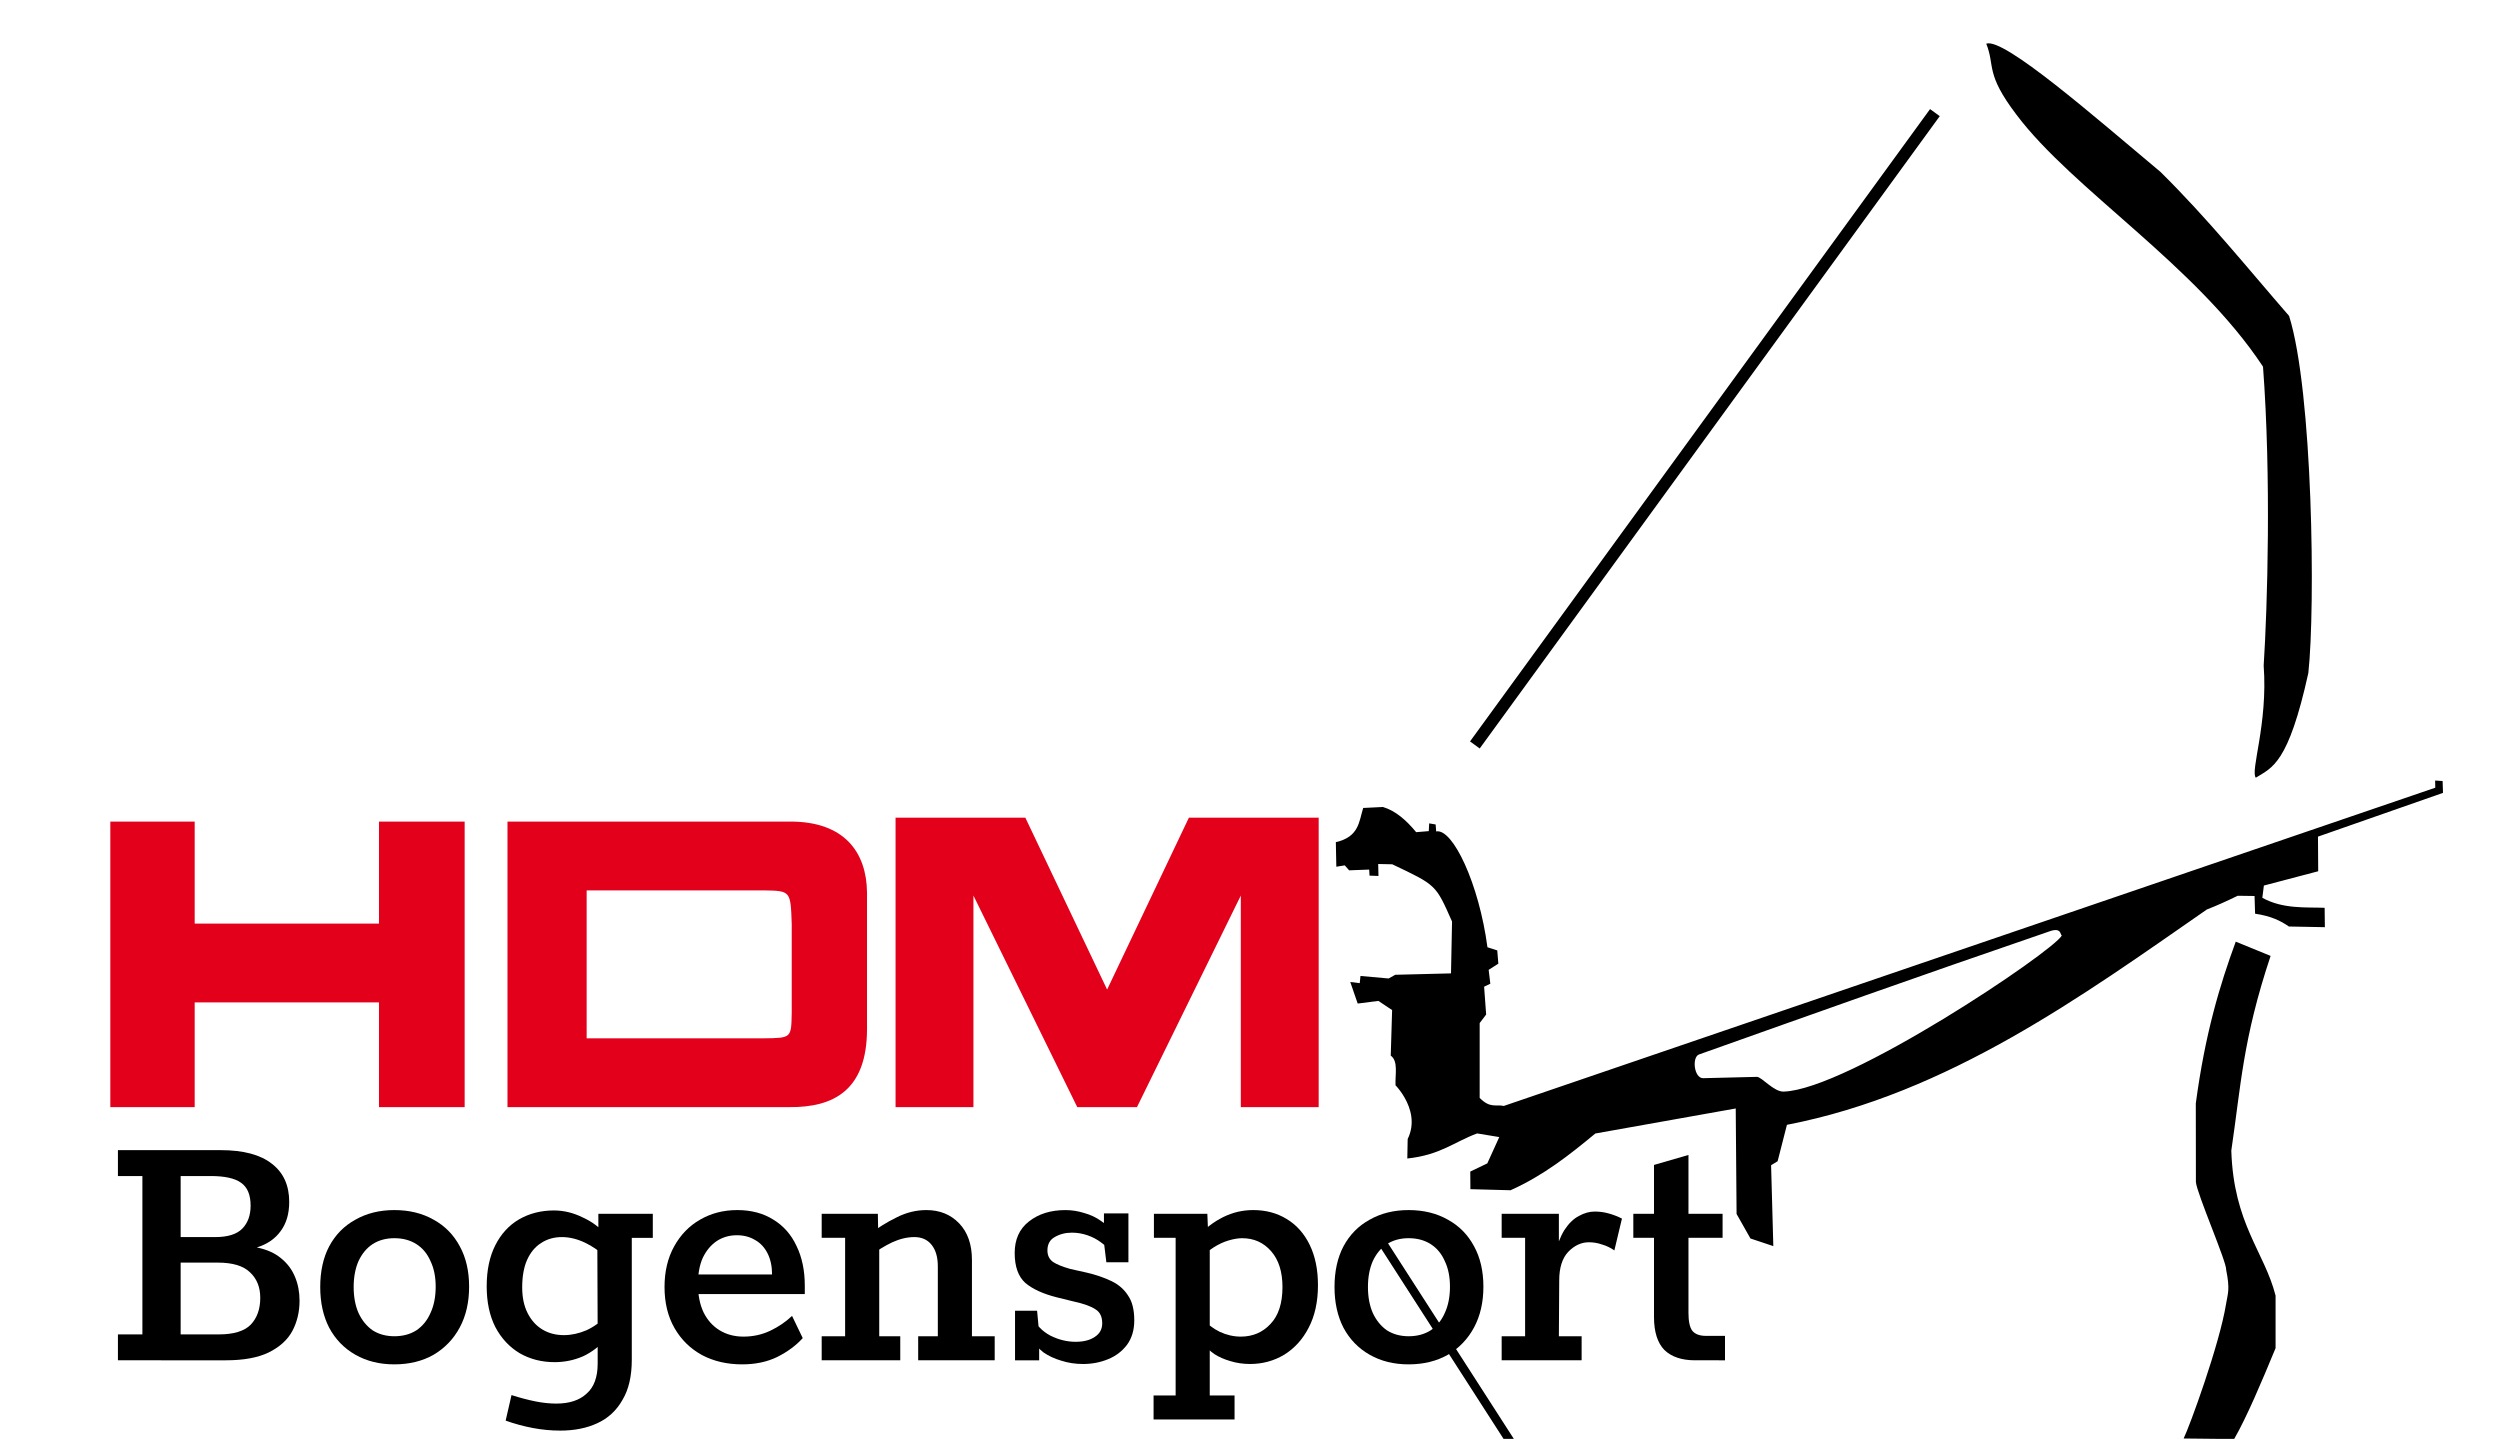
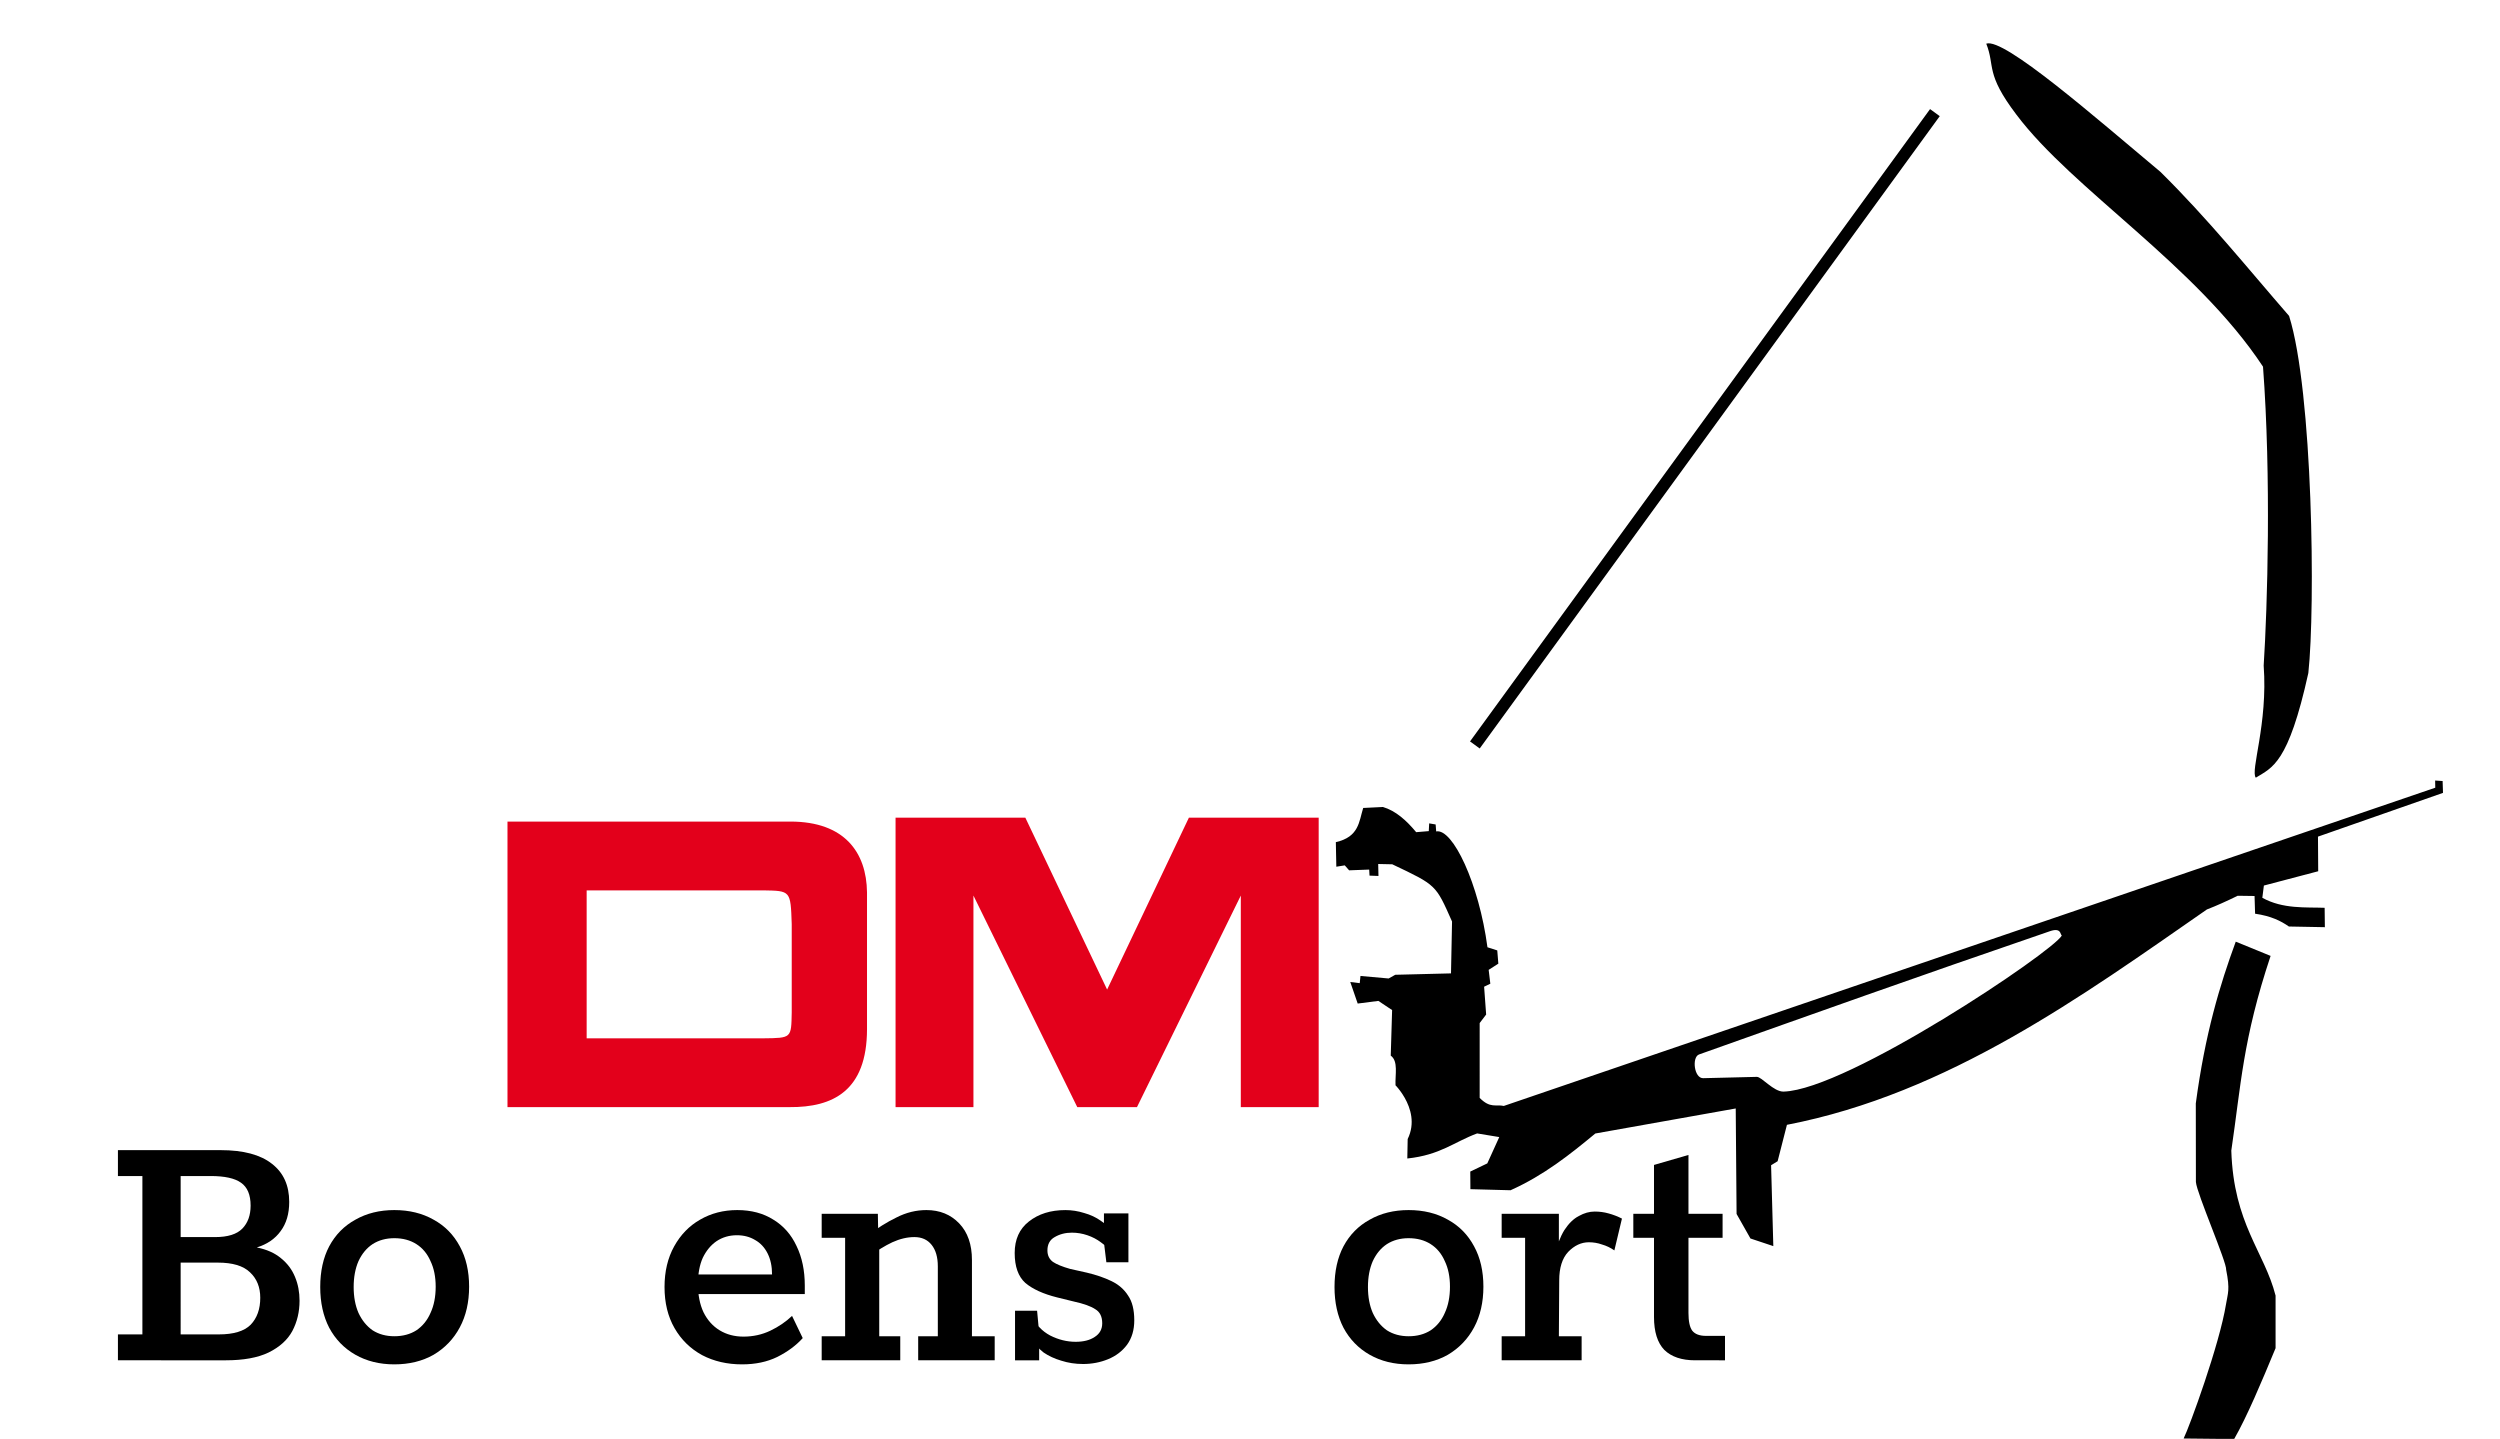
<svg xmlns="http://www.w3.org/2000/svg" xmlns:ns1="http://www.inkscape.org/namespaces/inkscape" xmlns:ns2="http://sodipodi.sourceforge.net/DTD/sodipodi-0.dtd" width="728" height="419" viewBox="0 0 728 419" version="1.1" id="svg5" xml:space="preserve" ns1:version="1.2.1 (9c6d41e410, 2022-07-14)" ns2:docname="hdm-bogensport-logo.svg">
  <ns2:namedview id="namedview7" pagecolor="#ffffff" bordercolor="#ffffff" borderopacity="0" ns1:showpageshadow="2" ns1:pageopacity="1" ns1:pagecheckerboard="0" ns1:deskcolor="#dcdcdc" ns1:document-units="mm" showgrid="true" ns1:zoom="2" ns1:cx="324" ns1:cy="314" ns1:window-width="1920" ns1:window-height="2091" ns1:window-x="0" ns1:window-y="32" ns1:window-maximized="0" ns1:current-layer="layer5">
    <ns1:grid type="xygrid" id="grid9" />
  </ns2:namedview>
  <defs id="defs2">
    <rect x="31.9" y="352.825" width="416.109" height="45.423" id="rect18956" />
  </defs>
  <g ns1:groupmode="layer" id="layer1" ns1:label="Background" style="font-weight:bold;font-stretch:semi-condensed;font-size:12px;font-family:'DejaVu Serif';-inkscape-font-specification:'DejaVu Serif, Bold Semi-Condensed';white-space:pre;shape-inside:url(#rect18956);display:inline" transform="translate(1.3240832e-6)">
    <rect style="font-weight:bold;font-stretch:semi-condensed;font-size:12px;font-family:'DejaVu Serif';-inkscape-font-specification:'DejaVu Serif, Bold Semi-Condensed';white-space:pre;shape-inside:url(#rect18956);display:inline;fill:#ffffff;stroke-width:0.992" id="rect379" width="728" height="419" x="0" y="0" />
  </g>
  <g ns1:groupmode="layer" id="layer5" ns1:label="Text">
    <g aria-label="Bogensport" transform="scale(0.965,1.036)" id="text379" style="font-size:104px;font-family:Rokkitt;-inkscape-font-specification:'Rokkitt, @wght=600';font-variation-settings:'wght' 600;stroke-width:1.095">
      <path d="m 35.586,382.354 v -7.28 h 7.384 v -44.512 h -7.384 v -7.28 h 30.992 q 10.296,0 15.496,3.848 5.2,3.744 5.2,10.712 0,4.992 -2.6,8.216 -2.496,3.224 -7.176,4.576 4.472,0.832 7.28,3.016 2.912,2.184 4.264,5.304 1.352,3.016 1.352,6.656 0,4.68 -2.184,8.528 -2.184,3.744 -7.176,6.032 -4.888,2.184 -12.896,2.184 z m 18.928,-7.28 h 11.544 q 6.656,0 9.568,-2.704 2.912,-2.808 2.912,-7.592 0,-4.472 -3.12,-7.176 -3.016,-2.704 -9.672,-2.704 h -11.232 z m 0,-27.352 h 10.4 q 5.72,0 8.216,-2.392 2.496,-2.392 2.496,-6.448 0,-4.576 -2.912,-6.448 -2.808,-1.872 -9.152,-1.872 h -9.048 z" id="path470" />
-       <path d="m 118.993,383.498 q -6.656,0 -11.752,-2.704 -5.096,-2.704 -7.904,-7.592 -2.704,-4.888 -2.704,-11.44 0,-6.656 2.704,-11.44 2.808,-4.888 7.904,-7.488 5.096,-2.704 11.752,-2.704 6.76,0 11.856,2.704 5.096,2.6 7.904,7.488 2.808,4.784 2.808,11.336 0,6.552 -2.808,11.44 -2.808,4.888 -7.904,7.696 -5.096,2.704 -11.856,2.704 z m 0,-7.904 q 3.848,0 6.656,-1.664 2.808,-1.768 4.264,-4.888 1.56,-3.12 1.56,-7.384 0,-4.16 -1.56,-7.176 -1.456,-3.12 -4.264,-4.784 -2.808,-1.664 -6.656,-1.664 -3.744,0 -6.552,1.664 -2.704,1.664 -4.264,4.784 -1.456,3.12 -1.456,7.28 0,4.16 1.456,7.28 1.56,3.12 4.264,4.888 2.808,1.664 6.552,1.664 z" id="path472" />
-       <path d="m 169.017,402.114 q -4.056,0 -8.216,-0.728 -4.16,-0.728 -8.216,-2.08 l 1.768,-7.176 q 3.848,1.144 7.176,1.768 3.328,0.624 6.344,0.624 5.928,0 9.152,-2.808 3.328,-2.704 3.328,-8.424 v -6.448 l 2.912,-0.936 q -3.224,3.536 -7.28,5.304 -4.056,1.664 -8.632,1.664 -5.824,0 -10.504,-2.496 -4.68,-2.6 -7.384,-7.384 -2.6,-4.784 -2.6,-11.44 0,-6.76 2.6,-11.544 2.6,-4.784 7.176,-7.28 4.68,-2.496 10.504,-2.496 4.472,0 8.736,1.976 4.368,1.872 6.76,4.784 l -2.08,0.312 v -6.136 h 16.432 v 6.76 h -6.344 v 34.32 q 0,6.864 -2.808,11.232 -2.704,4.472 -7.592,6.552 -4.784,2.08 -11.232,2.08 z m 1.144,-26.832 q 3.328,0 6.76,-1.352 3.432,-1.456 6.136,-4.16 l -2.704,4.68 -0.104,-25.272 2.6,4.264 q -2.808,-2.6 -6.344,-4.16 -3.536,-1.56 -6.968,-1.56 -3.536,0 -6.24,1.664 -2.704,1.56 -4.264,4.784 -1.456,3.12 -1.456,7.696 0,4.264 1.664,7.28 1.664,3.016 4.472,4.576 2.808,1.56 6.448,1.56 z" id="path474" />
+       <path d="m 118.993,383.498 q -6.656,0 -11.752,-2.704 -5.096,-2.704 -7.904,-7.592 -2.704,-4.888 -2.704,-11.44 0,-6.656 2.704,-11.44 2.808,-4.888 7.904,-7.488 5.096,-2.704 11.752,-2.704 6.76,0 11.856,2.704 5.096,2.6 7.904,7.488 2.808,4.784 2.808,11.336 0,6.552 -2.808,11.44 -2.808,4.888 -7.904,7.696 -5.096,2.704 -11.856,2.704 m 0,-7.904 q 3.848,0 6.656,-1.664 2.808,-1.768 4.264,-4.888 1.56,-3.12 1.56,-7.384 0,-4.16 -1.56,-7.176 -1.456,-3.12 -4.264,-4.784 -2.808,-1.664 -6.656,-1.664 -3.744,0 -6.552,1.664 -2.704,1.664 -4.264,4.784 -1.456,3.12 -1.456,7.28 0,4.16 1.456,7.28 1.56,3.12 4.264,4.888 2.808,1.664 6.552,1.664 z" id="path472" />
      <path d="m 223.929,383.498 q -6.76,0 -12.064,-2.6 -5.304,-2.704 -8.32,-7.592 -3.016,-4.888 -3.016,-11.544 0,-6.552 2.912,-11.44 2.912,-4.888 7.8,-7.488 4.992,-2.704 11.232,-2.704 6.344,0 10.92,2.704 4.576,2.6 6.968,7.384 2.496,4.784 2.496,11.128 v 2.392 h -34.944 l 0.104,-5.512 h 24.96 q 0,-3.432 -1.352,-5.928 -1.352,-2.496 -3.744,-3.744 -2.392,-1.352 -5.512,-1.352 -3.432,0 -6.136,1.664 -2.6,1.664 -4.16,4.68 -1.456,3.016 -1.456,7.384 0,4.576 1.664,7.904 1.768,3.328 4.888,5.096 3.12,1.768 7.176,1.768 4.368,0 8.112,-1.664 3.744,-1.664 6.552,-4.16 l 3.224,6.24 q -3.016,3.12 -7.696,5.304 -4.576,2.08 -10.608,2.08 z" id="path476" />
      <path d="m 247.953,382.354 v -6.76 h 7.072 v -27.664 h -7.072 v -6.76 h 16.952 l 0.104,5.512 -3.224,0.624 q 4.368,-3.12 8.736,-5.096 4.368,-2.08 9.048,-2.08 6.032,0 9.88,3.744 3.848,3.744 3.848,10.296 v 21.424 h 6.864 v 6.76 h -23.088 v -6.76 h 5.928 v -19.656 q 0,-3.848 -1.872,-6.032 -1.872,-2.184 -5.2,-2.184 -3.224,0 -6.656,1.456 -3.328,1.456 -7.072,4.056 l 3.12,-4.368 v 26.728 h 6.344 v 6.76 z" id="path478" />
      <path d="m 326.785,383.394 q -3.432,0 -6.552,-0.936 -3.016,-0.832 -5.304,-2.288 -2.184,-1.56 -3.328,-3.64 l 1.976,0.52 v 5.304 h -7.28 v -13.936 h 6.656 l 0.624,6.24 -1.872,-4.472 q 1.456,3.328 5.2,5.2 3.744,1.768 7.696,1.768 3.536,0 5.72,-1.352 2.288,-1.352 2.288,-3.848 0,-2.808 -2.08,-3.952 -1.976,-1.248 -6.552,-2.184 l -4.992,-1.144 q -6.24,-1.456 -9.568,-4.056 -3.224,-2.704 -3.224,-8.424 0,-5.72 4.264,-8.84 4.368,-3.224 11.024,-3.224 2.912,0 5.72,0.832 2.808,0.728 4.992,2.184 2.288,1.352 3.12,3.224 l -2.184,-0.208 v -5.096 h 7.384 v 13.728 h -6.656 l -1.144,-8.736 1.976,5.928 q -0.624,-1.664 -2.496,-2.808 -1.768,-1.248 -4.056,-1.976 -2.288,-0.728 -4.68,-0.728 -2.912,0 -5.2,1.248 -2.184,1.144 -2.184,3.744 0,2.08 1.664,3.224 1.664,1.04 5.2,1.976 l 4.992,1.04 q 4.264,0.936 7.488,2.392 3.224,1.456 4.992,4.056 1.872,2.496 1.872,6.968 0,4.056 -2.184,6.864 -2.184,2.704 -5.72,4.056 -3.536,1.352 -7.592,1.352 z" id="path480" />
-       <path d="m 348.105,398.994 v -6.76 h 6.656 v -44.304 h -6.552 v -6.76 h 16.12 l 0.208,4.784 -2.912,1.456 q 3.224,-3.328 7.488,-5.304 4.264,-1.976 9.048,-1.976 5.72,0 10.088,2.496 4.472,2.496 6.968,7.28 2.496,4.784 2.496,11.336 0,6.968 -2.808,11.96 -2.704,4.888 -7.384,7.592 -4.68,2.6 -10.296,2.6 -3.224,0 -6.032,-0.832 -2.704,-0.728 -4.784,-1.976 -2.08,-1.352 -3.12,-3.016 l 1.768,-0.936 v 15.6 h 7.488 v 6.76 z m 26.312,-23.296 q 5.408,0 8.944,-3.536 3.64,-3.536 3.64,-10.4 0,-6.448 -3.432,-10.088 -3.432,-3.64 -8.736,-3.64 -1.768,0 -4.056,0.624 -2.288,0.624 -4.576,1.976 -2.184,1.248 -3.744,3.432 l 2.6,-4.888 v 24.752 l -2.288,-3.432 q 2.288,2.496 5.304,3.848 3.12,1.352 6.344,1.352 z" id="path482" />
      <path d="m 425.065,383.498 q -6.656,0 -11.752,-2.704 -5.096,-2.704 -7.904,-7.592 -2.704,-4.888 -2.704,-11.44 0,-6.656 2.704,-11.44 2.808,-4.888 7.904,-7.488 5.096,-2.704 11.752,-2.704 6.76,0 11.856,2.704 5.096,2.6 7.904,7.488 2.808,4.784 2.808,11.336 0,6.552 -2.808,11.44 -2.808,4.888 -7.904,7.696 -5.096,2.704 -11.856,2.704 z m 0,-7.904 q 3.848,0 6.656,-1.664 2.808,-1.768 4.264,-4.888 1.56,-3.12 1.56,-7.384 0,-4.16 -1.56,-7.176 -1.456,-3.12 -4.264,-4.784 -2.808,-1.664 -6.656,-1.664 -3.744,0 -6.552,1.664 -2.704,1.664 -4.264,4.784 -1.456,3.12 -1.456,7.28 0,4.16 1.456,7.28 1.56,3.12 4.264,4.888 2.808,1.664 6.552,1.664 z" id="path484" />
      <path d="m 453.145,382.354 v -6.76 h 7.072 v -27.664 h -7.072 v -6.76 h 17.264 v 12.376 h -1.56 q 1.352,-4.992 3.224,-7.8 1.976,-2.808 4.368,-3.952 2.392,-1.248 4.784,-1.248 2.184,0 4.16,0.52 2.08,0.52 4.056,1.456 l -2.288,8.944 q -1.768,-1.144 -3.744,-1.664 -1.872,-0.624 -3.952,-0.624 -3.432,0 -6.24,2.704 -2.704,2.704 -2.704,8.008 l -0.104,15.704 h 6.864 v 6.76 z" id="path487" />
      <path d="m 511.489,382.354 q -6.032,0 -9.256,-2.912 -3.12,-3.016 -3.12,-9.256 v -22.256 h -6.24 v -6.76 h 6.24 v -13.728 l 10.4,-2.808 v 16.536 h 10.296 v 6.76 h -10.296 v 21.112 q 0,3.536 1.144,4.992 1.248,1.456 4.16,1.456 h 5.72 v 6.864 z" id="path489" />
    </g>
  </g>
  <g ns1:groupmode="layer" id="layer2" ns1:label="Bogen" style="display:inline;font-weight:bold;font-stretch:semi-condensed;font-size:12px;font-family:'DejaVu Serif';-inkscape-font-specification:'DejaVu Serif, Bold Semi-Condensed';white-space:pre;shape-inside:url(#rect18956)" transform="translate(1.3240832e-6)">
    <rect style="display:inline;fill:#000000;fill-opacity:1" id="rect432" width="3.49" height="227.708" x="473.17" y="-304.957" rx="0" ry="0" transform="rotate(36.037)" />
-     <rect style="fill:#000000;fill-opacity:1" id="rect2885" width="2.518" height="74.489" x="141.506" y="517.215" transform="rotate(-32.756)" />
    <path style="fill:#000000;fill-opacity:1" d="m 666.584,92 c 6.917,22.007 7.687,84.782 5.606,103.983 -5.85,26.491 -10.511,27.495 -15.295,30.48 -1.676,-1.953 3.547,-15.6 2.288,-32.653 1.096,-17.072 2.227,-54.767 -0.193,-87.033 C 639.483,77.182 603.643,55.288 587.189,33.397 578.013,21.298 581.042,19.371 578.398,12.717 c 5.107,-1.876 31.716,21.434 50.726,37.335 13.791,13.615 25.304,27.953 37.46,41.948 z" id="path486" ns2:nodetypes="ccccccccc" />
    <path id="path1169" style="fill:#000000;fill-opacity:1" d="m 709.113,227.289 0.039,2.09 -271.242,92.672 c -2.262,-0.521 -3.957,0.789 -7.031,-2.348 l 0.002,-21.787 1.885,-2.484 -0.592,-8.104 1.809,-0.871 -0.484,-4.035 2.816,-1.805 -0.312,-3.857 -2.857,-0.916 C 430.681,257.296 423.02,241.14 418.217,242.113 l -0.158,-2.029 -1.881,-0.318 -0.119,2.258 -3.668,0.305 c -2.873,-3.475 -5.992,-6.233 -9.68,-7.334 l -5.746,0.283 c -1.237,3.934 -1.183,8.431 -7.967,9.949 l 0.141,7.16 2.457,-0.393 1.268,1.445 5.848,-0.221 0.094,1.762 2.605,0.1 -0.08,-3.484 4.096,0.086 c 12.934,6.149 12.619,5.895 17.408,16.662 l -0.303,15.104 -16.23,0.406 -1.93,1.078 -8.203,-0.736 -0.213,2.098 -2.758,-0.34 2.162,6.281 6.016,-0.773 4.006,2.67 -0.398,13.268 c 2.256,1.616 1.242,5.534 1.391,8.635 -2.073,-1.942 8.037,6.487 3.539,15.648 l -0.107,5.672 c 9.651,-1.019 13.635,-4.829 20.334,-7.301 l 6.445,1.061 -3.484,7.666 -4.959,2.379 0.037,5.129 11.691,0.312 c 9.706,-4.346 17.263,-10.384 24.688,-16.525 l 40.883,-7.289 0.248,30.719 4.039,7.141 6.66,2.225 -0.648,-23.557 1.902,-1.164 2.709,-10.604 c 47.01,-9.102 86.056,-37.556 122.291,-62.711 2.805,-1.08 5.833,-2.457 8.98,-3.99 l 4.9,0.068 0.156,5.156 c 4.721,0.687 7.515,2.118 9.844,3.729 l 10.473,0.197 -0.064,-5.646 c -5.417,-0.211 -12.142,0.422 -18.145,-2.912 l 0.453,-3.566 15.818,-4.162 -0.066,-10.082 36.408,-12.744 -0.113,-3.445 z m -110.312,43.547 c 1.316,0.11 1.206,1.321 1.598,1.59 -2.611,4.752 -62.443,44.918 -81.01,45.447 -2.91,0.083 -6.371,-4.327 -7.811,-4.291 l -15.598,0.385 c -2.672,0.066 -3.367,-6.143 -1.209,-6.91 33.634,-11.952 62.017,-22.111 102.168,-35.889 0.827,-0.284 1.423,-0.369 1.861,-0.332 z" ns2:nodetypes="ccccccccccccccccccccccccccccccccccccccccccccccccccccccccccccccccccccccscsscsss" />
    <path style="fill:#000000;fill-opacity:1" d="m 651.049,274.211 10.15,4.147 c -8.122,24.39 -8.613,37.605 -11.442,56.687 0.663,21.336 9.628,29.458 12.89,42.226 v 15.312 c -4.102,9.904 -8.307,19.913 -12.063,26.462 l -14.711,-0.157 c 1.721,-3.466 10.452,-27.369 12.351,-39.143 0.511,-3.17 1.205,-4.155 0.038,-9.962 0.22,-2.174 -8.576,-22.289 -8.816,-25.588 l -0.029,-22.881 c 2.712,-20.311 7.009,-34.515 11.632,-47.103 z" id="path1441" ns2:nodetypes="cccccccsccccc" />
  </g>
  <g ns1:groupmode="layer" id="layer3" ns1:label="HDM" style="display:inline">
-     <path id="rect2825" style="fill:#e3001b;fill-opacity:1" d="m 110.362,239.244 v 29.709 l -53.669,0.002 V 239.244 H 32.126 V 322.394 H 56.693 V 291.891 H 110.362 v 30.503 h 24.945 v -83.15 z" ns2:nodetypes="ccccccccccccc" />
    <path id="path2836" style="fill:#e3001b;fill-opacity:1" d="m 147.779,239.244 v 83.15 h 82.133 c 12.651,0.099 22.528,-4.754 22.561,-22.678 v -39.852 c -0.14,-11.667 -6.559,-20.605 -22.264,-20.621 z m 23.055,20.031 h 51.402 c 8.005,0.141 7.985,0.034 8.314,9.826 v 25.701 c -0.145,7.524 -2.3e-4,7.469 -8.314,7.559 h -51.402 z" ns2:nodetypes="cccccccccccccc" />
    <path style="fill:#e3001b;fill-opacity:1" d="m 260.787,322.394 v -84.283 h 37.795 l 23.811,50.052 23.811,-50.052 H 384 v 84.283 h -22.677 v -61.606 l -30.236,61.606 h -17.386 l -30.236,-61.606 v 61.606 z" id="path2883" ns2:nodetypes="cccccccccccccc" />
  </g>
</svg>